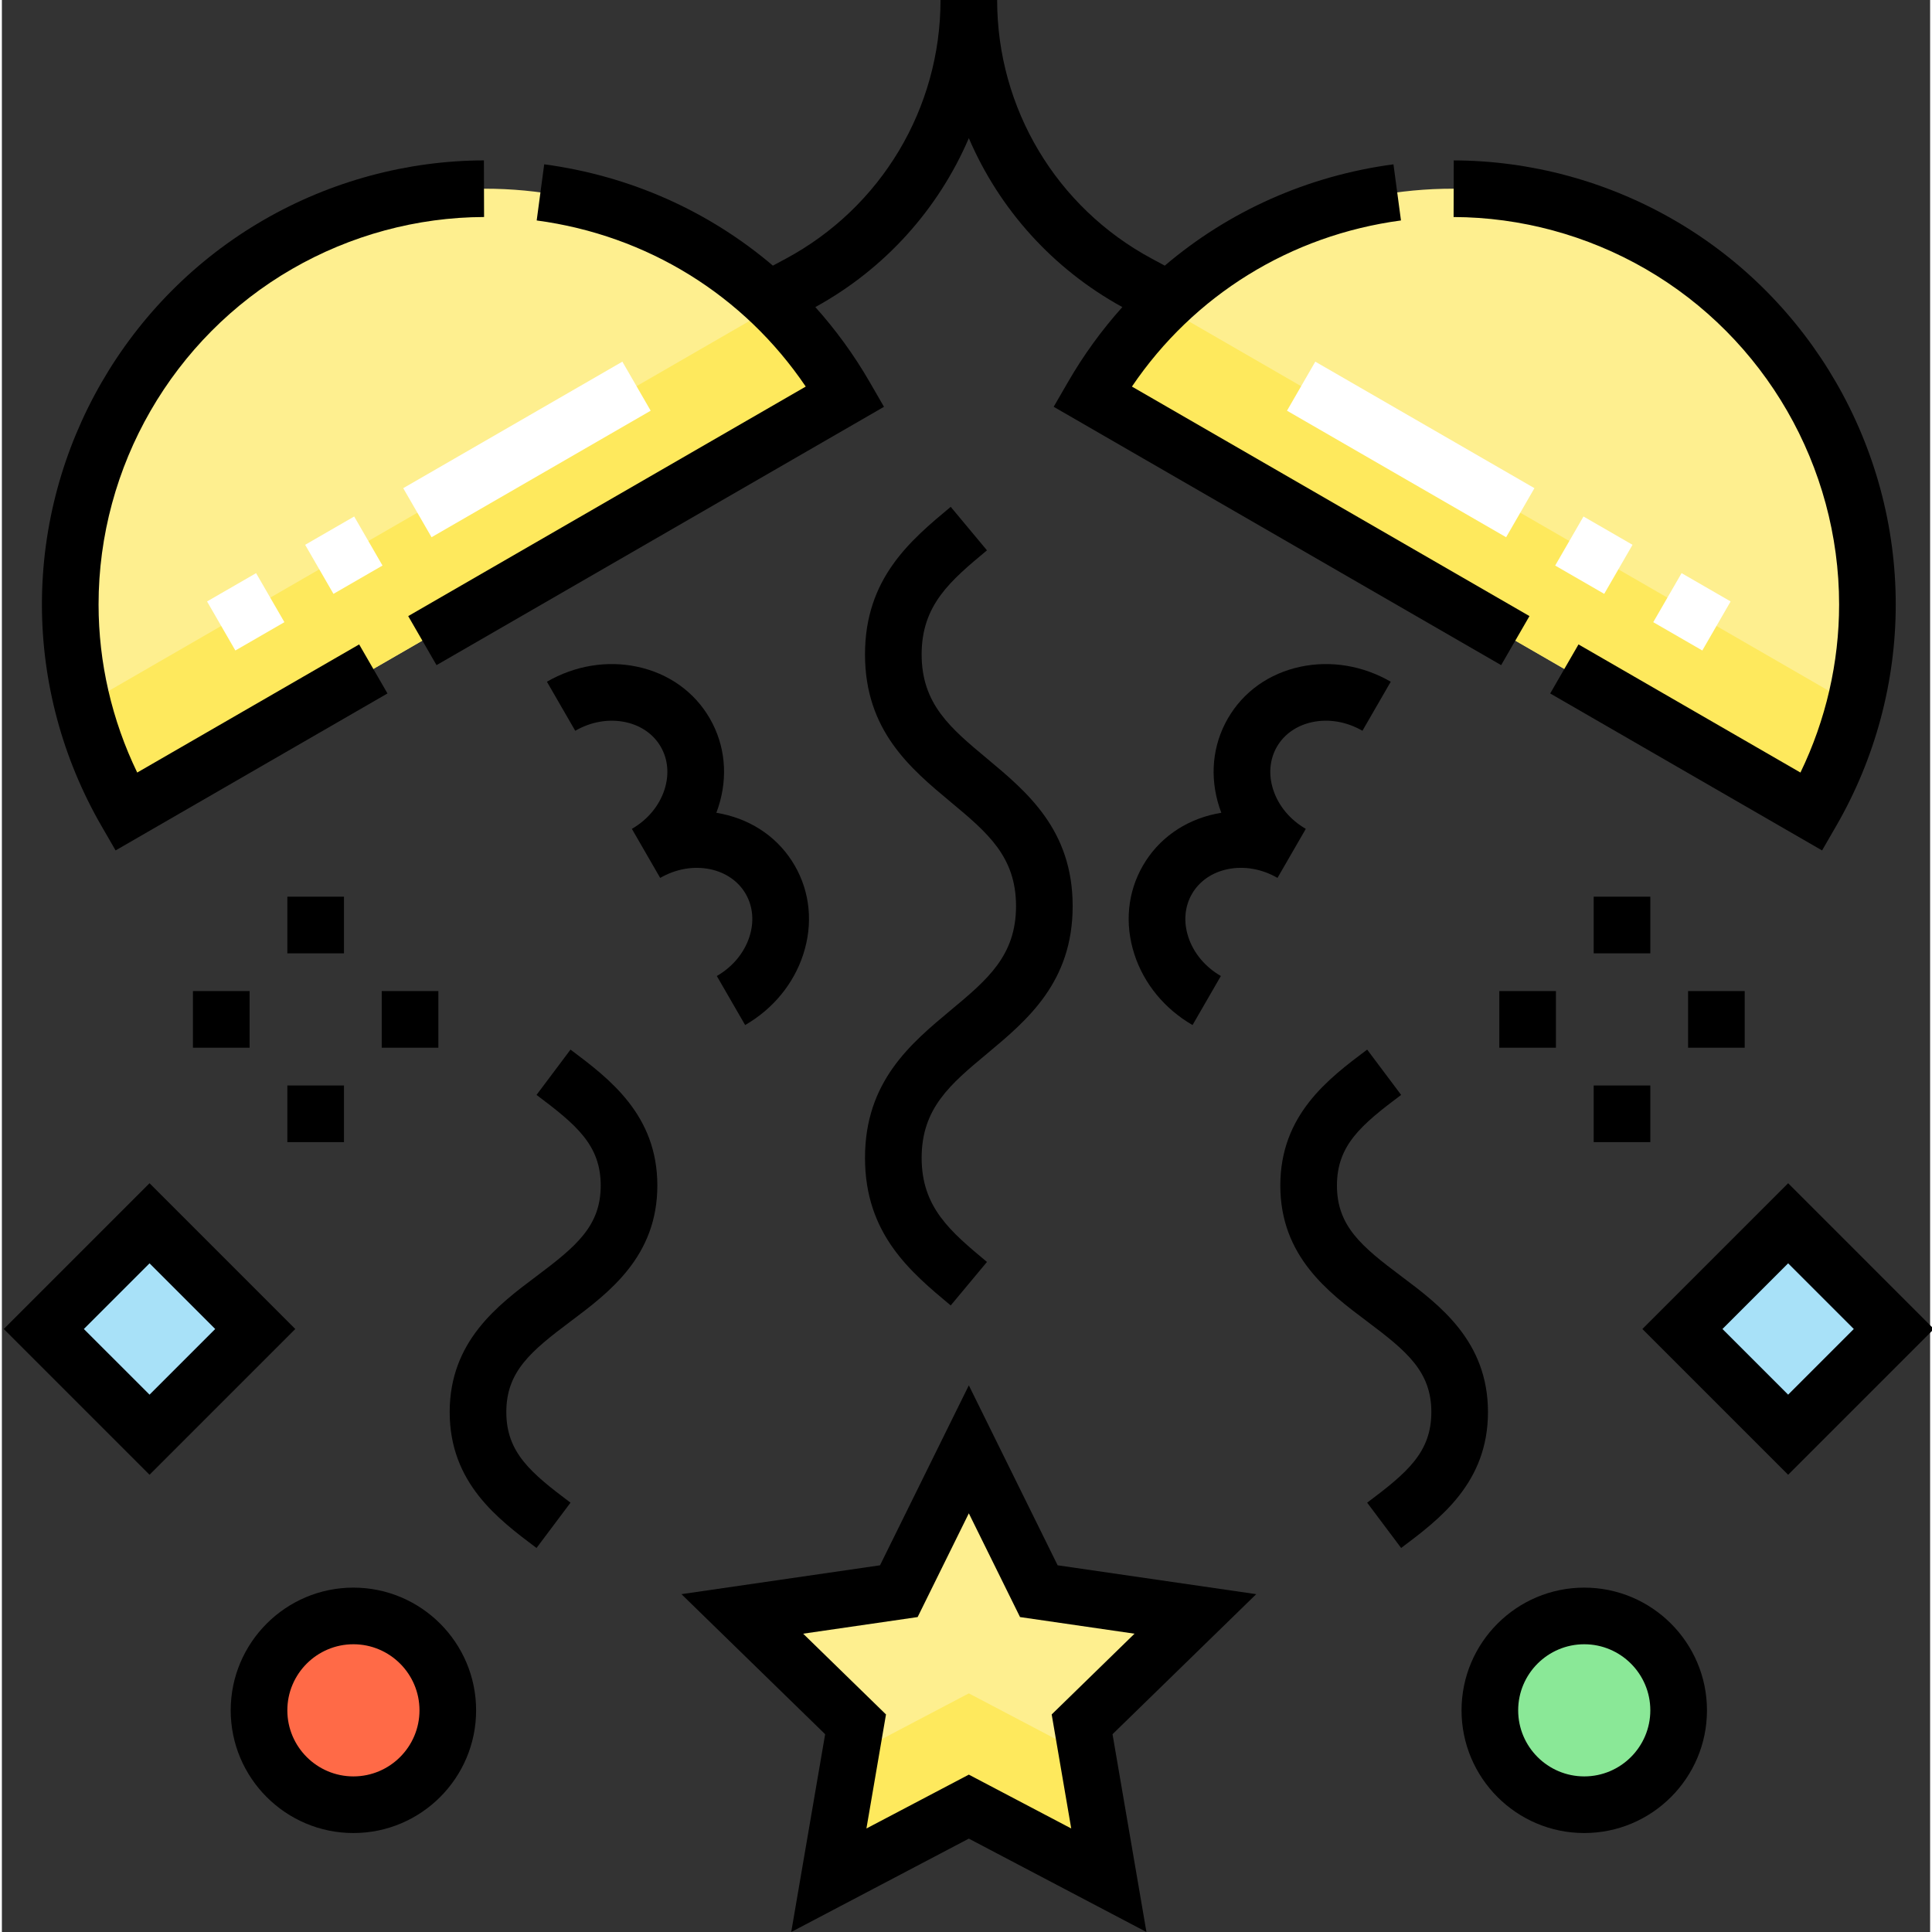
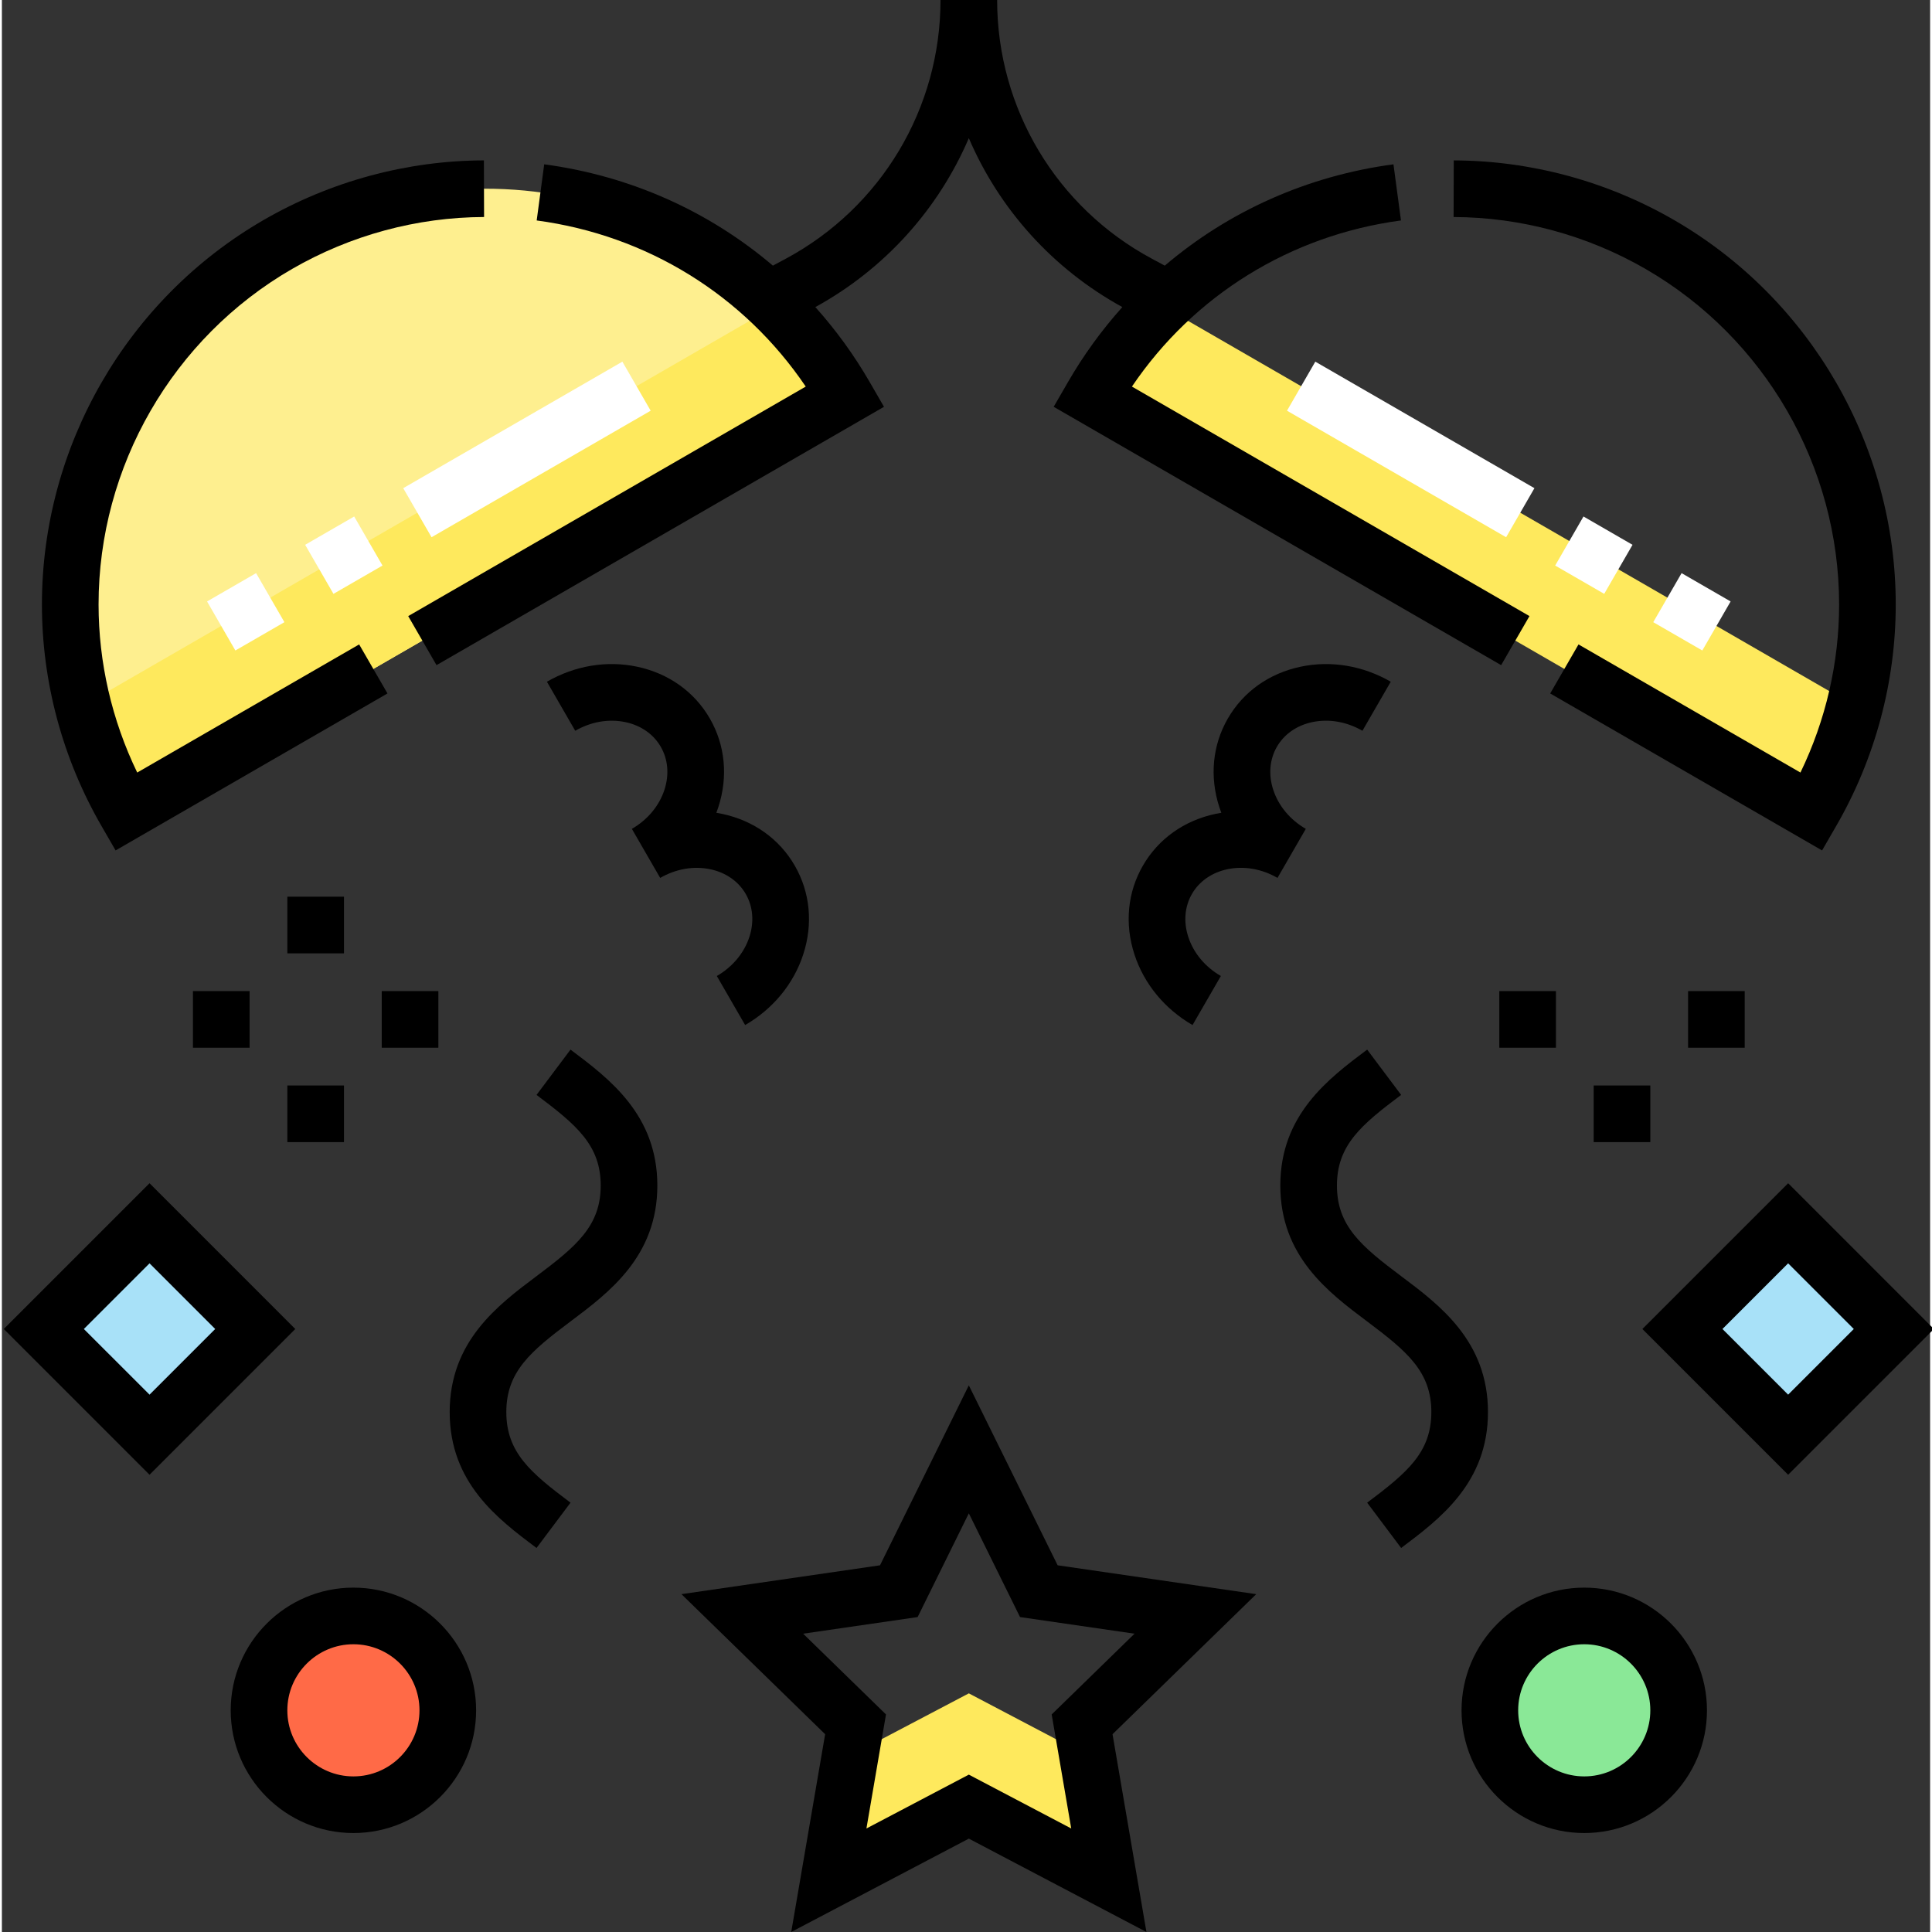
<svg xmlns="http://www.w3.org/2000/svg" height="512pt" viewBox="0 0 511 512" width="512pt">
  <rect x="0" y="0" width="511" height="512" fill="#333333" stroke="none" />
  <path d="m32.879 215.121c-30.391-52.641-12.355-119.953 40.285-150.348 52.645-30.395 119.957-12.355 150.348 40.285zm0 0" fill="#feef8f" />
-   <path d="m256.25 384.09 18.551 37.59 41.484 6.027-30.016 29.262 7.086 41.312-37.105-19.504-37.102 19.504 7.086-41.312-30.016-29.262 41.48-6.027zm0 0" fill="#feef8f" />
  <path d="m11.109 352.199 28.016-28.016 28.016 28.016-28.016 28.016zm0 0" fill="#a8e1f8" />
  <path d="m118.172 453.258c0 13.812-11.199 25.012-25.012 25.012-13.816 0-25.016-11.199-25.016-25.012 0-13.816 11.199-25.016 25.016-25.016 13.812 0 25.012 11.199 25.012 25.016zm0 0" fill="#ff6a47" />
  <path d="m473.375 380.223-28.016-28.016 28.016-28.016 28.016 28.016zm0 0" fill="#a8e1f8" />
  <path d="m444.355 453.258c0 13.812-11.199 25.012-25.012 25.012-13.816 0-25.016-11.199-25.016-25.012 0-13.816 11.199-25.016 25.016-25.016 13.812 0 25.012 11.199 25.012 25.016zm0 0" fill="#8ae897" />
  <path d="m204.914 81.137-183.453 105.918c2.434 9.613 6.215 19.055 11.418 28.066l190.637-110.062c-5.207-9.012-11.492-17.008-18.602-23.922zm0 0" fill="#fee95d" />
-   <path d="m479.621 215.121c30.395-52.641 12.355-119.953-40.285-150.348-52.641-30.395-119.957-12.355-150.348 40.285zm0 0" fill="#feef8f" />
  <path d="m307.586 81.137 183.453 105.918c-2.43 9.613-6.215 19.055-11.418 28.066l-190.633-110.062c5.203-9.012 11.488-17.008 18.598-23.922zm0 0" fill="#fee95d" />
  <path d="m256.25 448.758-31.445 16.531-5.656 32.992 37.102-19.504 37.105 19.504-5.66-32.992zm0 0" fill="#fee95d" />
  <path d="m61.875 172.387-7.504-12.996 12.996-7.504 7.504 12.996zm25.996-15.008-7.504-13 12.996-7.504 7.504 13zm25.992-15.008-7.504-13 58.074-33.527 7.504 12.996zm0 0" fill="#fff" />
  <path d="m450.629 172.387-13-7.504 7.508-12.996 12.996 7.504zm-25.996-15.008-12.996-7.504 7.504-13 12.996 7.504zm-25.996-15.008-58.07-33.531 7.504-12.996 58.07 33.527zm0 0" fill="#fff" />
  <path d="m30.133 225.371 72.051-41.598-7.504-12.996-58.816 33.957c-6.719-13.891-10.242-29.145-10.242-44.543 0-36.578 19.652-70.652 51.297-88.922 15.496-8.945 33.086-13.703 50.867-13.758l-.047-15.008c-20.395.062-40.562 5.516-58.324 15.77-36.273 20.941-58.805 59.992-58.805 101.918 0 20.523 5.453 40.812 15.77 58.68zm0 0" />
  <path d="m213.031 102.445-105.352 60.828 7.504 12.996 118.582-68.461-3.754-6.5c-4.168-7.223-9.016-13.883-14.438-19.93 18.508-10.156 32.645-26.031 40.676-44.766 8.035 18.738 22.172 34.609 40.68 44.766-5.422 6.047-10.27 12.707-14.438 19.93l-3.754 6.496 118.582 68.465 7.504-13-105.352-60.824c16.383-24.191 41.984-40.098 71.301-44.023l-1.992-14.875c-22.824 3.055-43.684 12.449-60.602 26.852l-3.422-1.84c-25.293-13.578-41.004-39.852-41.004-68.559h-15.008c0 28.707-15.711 54.977-41 68.562l-3.422 1.836c-16.918-14.402-37.777-23.793-60.602-26.852l-1.992 14.879c29.316 3.922 54.918 19.828 71.301 44.02zm0 0" />
  <path d="m486.883 160.195c0 15.395-3.523 30.648-10.246 44.539l-58.816-33.957-7.504 12.996 72.051 41.602 3.754-6.5c10.316-17.867 15.77-38.16 15.77-58.68 0-41.926-22.531-80.977-58.801-101.918-17.762-10.258-37.934-15.707-58.328-15.77l-.043 15.008c17.777.055 35.367 4.812 50.867 13.758 31.641 18.266 51.297 52.34 51.297 88.922zm0 0" />
  <path d="m279.785 414.82-23.535-47.688-23.535 47.688-52.625 7.648 38.082 37.117-8.988 52.414 47.066-24.746 47.07 24.746-8.988-52.414 38.082-37.117zm3.602 69.746-27.137-14.27-27.137 14.27 5.184-30.219-21.953-21.402 30.34-4.406 13.566-27.492 13.57 27.492 30.34 4.406-21.953 21.402zm0 0" />
-   <path d="m261.055 279.25c10.648-8.871 22.711-18.93 22.711-39.121 0-20.188-12.066-30.242-22.711-39.113-9.672-8.059-17.312-14.426-17.312-27.586 0-13.16 7.641-19.527 17.312-27.586l-9.609-11.527c-10.645 8.871-22.711 18.926-22.711 39.113 0 20.191 12.066 30.246 22.715 39.117 9.672 8.059 17.309 14.422 17.309 27.582 0 13.164-7.641 19.531-17.312 27.59-10.645 8.875-22.711 18.93-22.711 39.121s12.066 30.246 22.711 39.117l9.609-11.527c-9.672-8.062-17.312-14.426-17.312-27.59 0-13.164 7.641-19.531 17.312-27.59zm0 0" />
  <path d="m150.691 278.156-9.004 12.008c10.543 7.91 17.008 13.297 17.008 24.012 0 10.711-6.461 16.102-17.008 24.016-10.254 7.688-23.016 17.258-23.016 36.02 0 18.762 12.762 28.328 23.012 36.02l9.008-12.008c-10.547-7.906-17.012-13.301-17.012-24.012 0-10.715 6.465-16.105 17.012-24.016 10.254-7.691 23.012-17.258 23.012-36.02s-12.758-28.328-23.012-36.02zm0 0" />
  <path d="m39.129 313.57-38.629 38.629 38.629 38.629 38.625-38.629zm-17.406 38.629 17.406-17.402 17.402 17.402-17.402 17.402zm0 0" />
  <path d="m93.16 420.738c-17.934 0-32.52 14.59-32.52 32.52 0 17.93 14.586 32.516 32.52 32.516 17.93 0 32.516-14.586 32.516-32.516 0-17.93-14.586-32.52-32.516-32.52zm0 50.027c-9.656 0-17.512-7.855-17.512-17.508 0-9.656 7.855-17.512 17.512-17.512 9.652 0 17.508 7.855 17.508 17.512 0 9.652-7.855 17.508-17.508 17.508zm0 0" />
  <path d="m187.758 230.363c4.109.875 7.434 3.195 9.363 6.535 1.93 3.344 2.277 7.383.98 11.379-1.395 4.277-4.461 7.961-8.637 10.375l7.504 12.996c7.395-4.27 12.863-10.922 15.402-18.73 2.633-8.098 1.832-16.449-2.25-23.523-4.086-7.074-10.918-11.945-19.246-13.711-.508-.109-1.02-.207-1.535-.289.188-.484.359-.977.52-1.473 2.633-8.094 1.832-16.445-2.25-23.52-4.086-7.074-10.918-11.945-19.246-13.715-8.035-1.707-16.531-.293-23.926 3.977l7.504 12.996c4.18-2.41 8.902-3.223 13.305-2.289 4.109.871 7.434 3.191 9.363 6.535 1.93 3.34 2.277 7.379.98 11.375-1.395 4.277-4.461 7.965-8.637 10.375l7.504 13c4.176-2.41 8.902-3.227 13.301-2.293zm0 0" />
  <path d="m75.648 237.633h15.008v15.012h-15.008zm0 0" />
  <path d="m75.648 287.664h15.008v15.008h-15.008zm0 0" />
  <path d="m50.633 262.648h15.012v15.008h-15.012zm0 0" />
  <path d="m100.664 262.648h15.008v15.008h-15.008zm0 0" />
  <path d="m370.816 338.191c-10.547-7.91-17.012-13.305-17.012-24.016 0-10.711 6.465-16.102 17.012-24.012l-9.004-12.008c-10.254 7.691-23.016 17.258-23.016 36.02s12.762 28.332 23.016 36.023c10.543 7.906 17.008 13.297 17.008 24.012 0 10.715-6.465 16.105-17.008 24.016l9.004 12.004c10.254-7.688 23.012-17.258 23.012-36.02 0-18.762-12.758-28.332-23.012-36.02zm0 0" />
  <path d="m473.375 313.57-38.629 38.629 38.629 38.629 38.625-38.629zm-17.406 38.629 17.406-17.402 17.402 17.402-17.402 17.402zm0 0" />
  <path d="m419.344 420.738c-17.934 0-32.52 14.59-32.52 32.52 0 17.93 14.586 32.516 32.52 32.516 17.93 0 32.52-14.586 32.52-32.516 0-17.93-14.59-32.52-32.52-32.52zm0 50.027c-9.656 0-17.512-7.855-17.512-17.508 0-9.656 7.855-17.512 17.512-17.512 9.652 0 17.508 7.855 17.508 17.512 0 9.652-7.855 17.508-17.508 17.508zm0 0" />
  <path d="m336.914 209.281c-1.301-3.992-.949-8.035.977-11.375 1.93-3.34 5.258-5.664 9.363-6.535 4.406-.934 9.129-.121 13.305 2.293l7.504-13c-7.391-4.27-15.887-5.68-23.926-3.973-8.324 1.766-15.156 6.637-19.242 13.711-4.086 7.074-4.883 15.426-2.254 23.52.164.496.336.988.52 1.473-.512.086-1.023.18-1.535.289-8.324 1.766-15.156 6.637-19.242 13.711-4.086 7.074-4.883 15.426-2.254 23.523 2.543 7.809 8.012 14.461 15.406 18.73l7.504-12.996c-4.18-2.414-7.246-6.098-8.637-10.375-1.301-3.996-.949-8.039.977-11.379 1.93-3.34 5.258-5.66 9.363-6.535 4.406-.934 9.129-.121 13.305 2.293l7.504-12.996c-4.176-2.414-7.246-6.098-8.637-10.379zm0 0" />
-   <path d="m421.844 237.633h15.008v15.012h-15.008zm0 0" />
  <path d="m421.844 287.664h15.008v15.008h-15.008zm0 0" />
  <path d="m446.859 262.648h15.008v15.008h-15.008zm0 0" />
  <path d="m396.832 262.648h15.008v15.008h-15.008zm0 0" />
</svg>